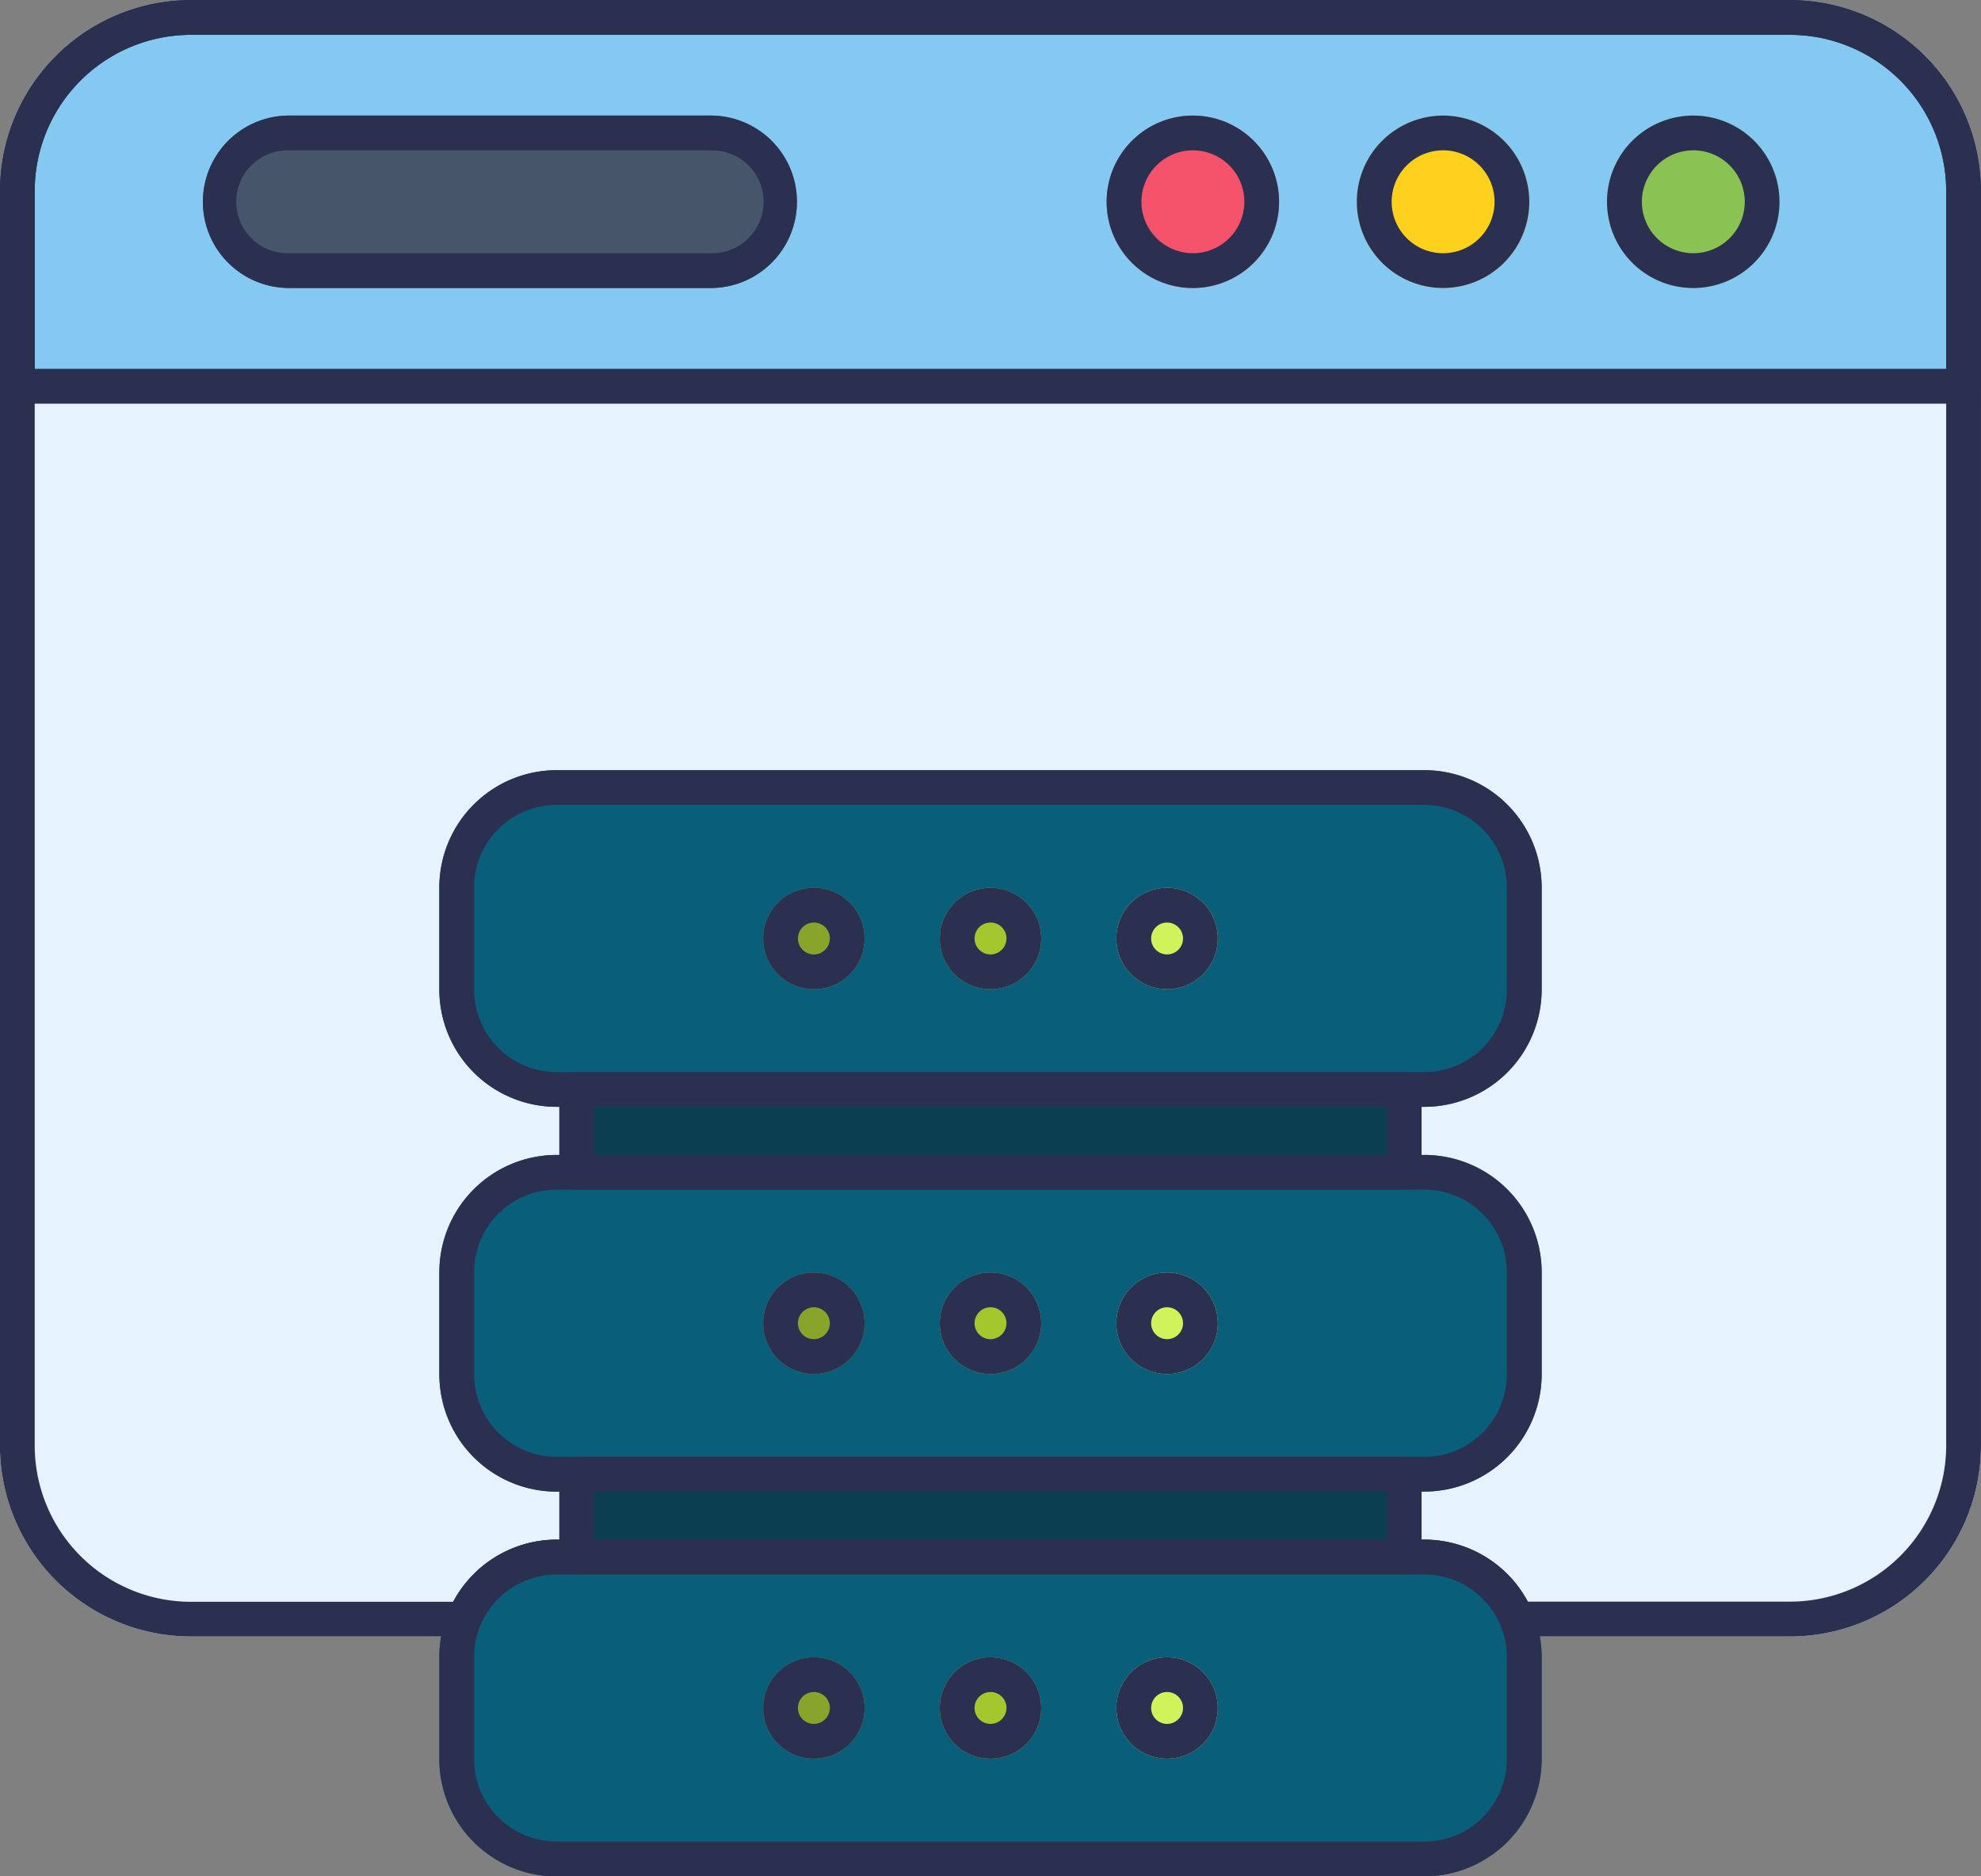
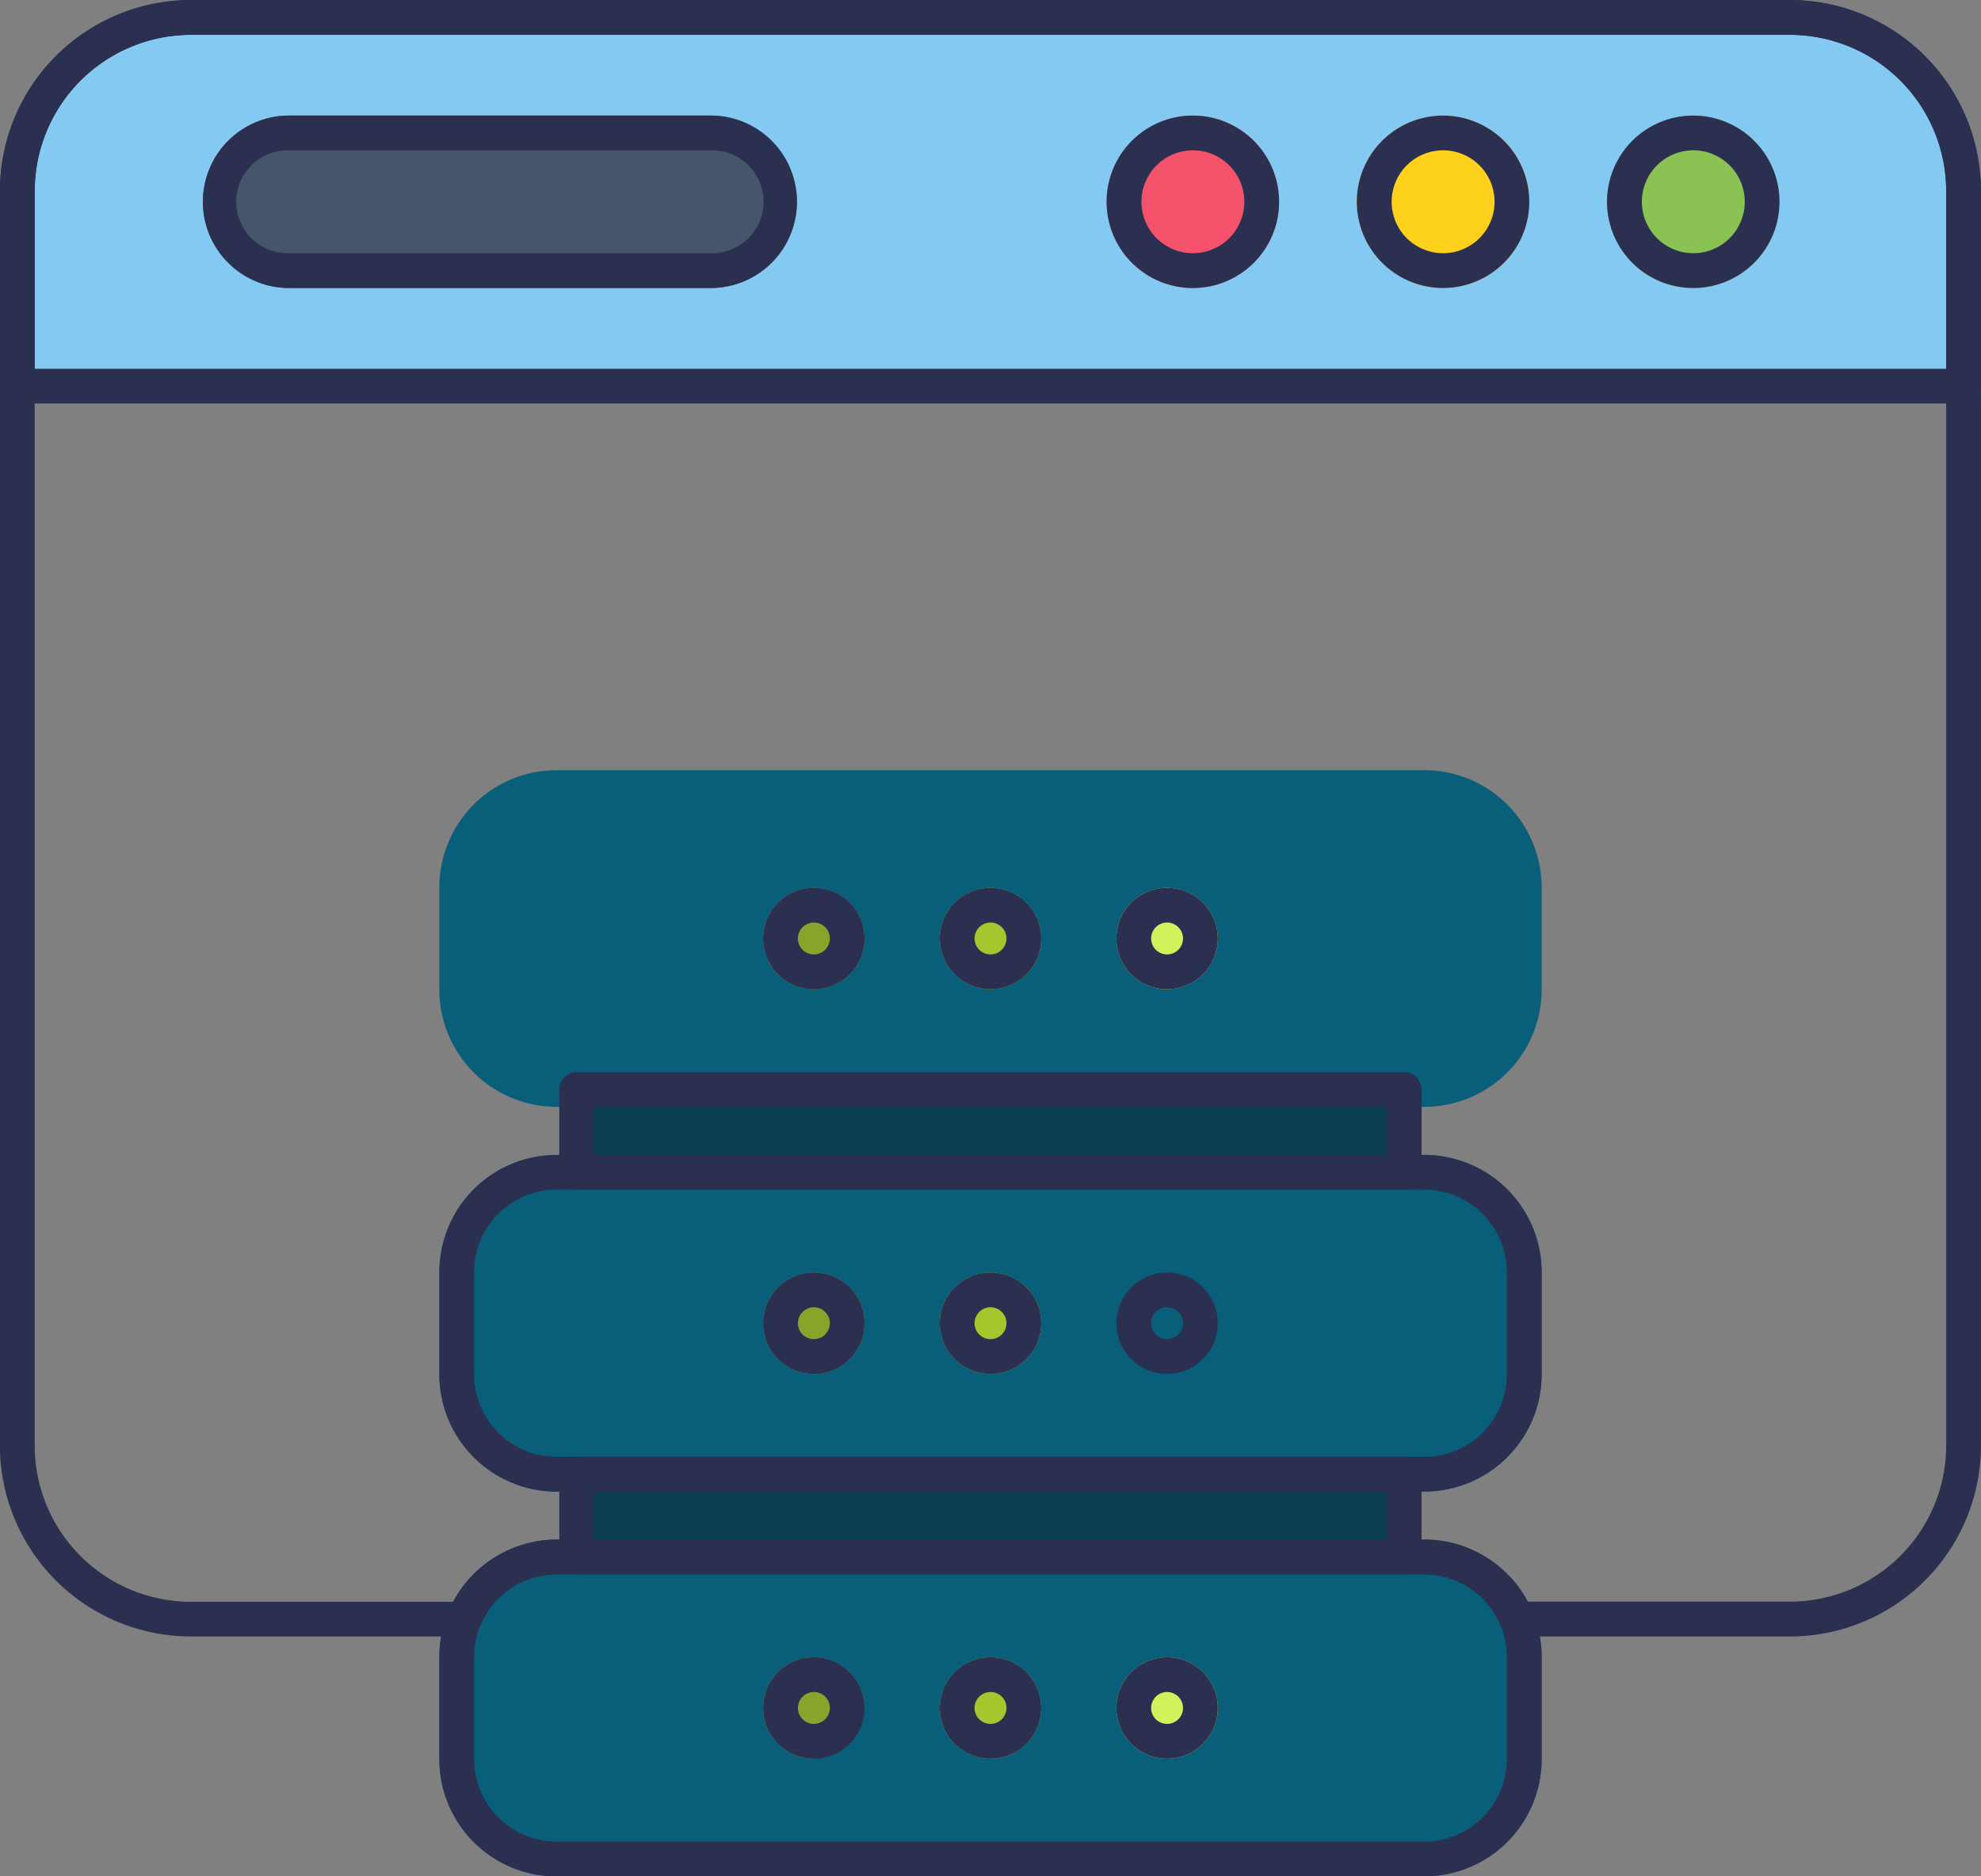
<svg xmlns="http://www.w3.org/2000/svg" width="82.356" height="78.021" viewBox="0 0 82.356 78.021">
  <rect x="0" y="0" width="82.356" height="78.021" fill="#808080" stroke="none" />
  <g id="Vector_Smart_Object" data-name="Vector Smart Object" transform="translate(-5.057 -22.794)">
    <g id="Group_70" data-name="Group 70">
-       <path id="Path_507" data-name="Path 507" d="M24.354,90.842a.722.722,0,0,0,.669-.449A3.433,3.433,0,0,1,28.2,88.26H64.269a3.435,3.435,0,0,1,3.178,2.133.722.722,0,0,0,.669.449H79.466a7.948,7.948,0,0,0,7.946-7.95V30.743a7.948,7.948,0,0,0-7.946-7.949H13a7.948,7.948,0,0,0-7.947,7.949v52.15A7.948,7.948,0,0,0,13,90.842Z" fill="#e7f2ff" fill-rule="evenodd" />
      <path id="Path_508" data-name="Path 508" d="M5.057,39.576H87.413V30.743a7.948,7.948,0,0,0-7.946-7.949H13a7.948,7.948,0,0,0-7.947,7.949Z" fill="#84c9f2" fill-rule="evenodd" />
      <ellipse id="Ellipse_11" data-name="Ellipse 11" cx="3.583" cy="3.585" rx="3.583" ry="3.585" transform="translate(51.065 27.6)" fill="#f5536b" />
      <ellipse id="Ellipse_12" data-name="Ellipse 12" cx="3.583" cy="3.585" rx="3.583" ry="3.585" transform="translate(71.869 27.6)" fill="#8ac254" />
      <ellipse id="Ellipse_13" data-name="Ellipse 13" cx="3.583" cy="3.585" rx="3.583" ry="3.585" transform="translate(61.467 27.6)" fill="#fed11d" />
      <path id="Path_509" data-name="Path 509" d="M34.662,27.6H17.017a3.585,3.585,0,0,0,0,7.169H34.662a3.585,3.585,0,0,0,0-7.169Z" fill="#47556a" fill-rule="evenodd" />
      <path id="Path_510" data-name="Path 510" d="M29.034,83.371a.722.722,0,0,0-.723.723v3.444a.722.722,0,0,0,.723.723h34.4a.722.722,0,0,0,.722-.723V84.094a.722.722,0,0,0-.722-.723Zm0-16a.722.722,0,0,0-.723.723v3.444a.722.722,0,0,0,.723.722h34.4a.722.722,0,0,0,.722-.722V68.1a.722.722,0,0,0-.722-.723Z" fill="#0a3f51" fill-rule="evenodd" />
      <path id="Path_511" data-name="Path 511" d="M64.269,100.815a4.88,4.88,0,0,0,4.879-4.88V91.7a4.88,4.88,0,0,0-4.879-4.88H28.2a4.88,4.88,0,0,0-4.879,4.88v4.239a4.88,4.88,0,0,0,4.879,4.88Z" fill="#095e7a" fill-rule="evenodd" />
      <path id="Path_512" data-name="Path 512" d="M64.269,84.816a4.88,4.88,0,0,0,4.879-4.88V75.7a4.88,4.88,0,0,0-4.879-4.881H28.2A4.88,4.88,0,0,0,23.322,75.7v4.239a4.88,4.88,0,0,0,4.879,4.88Z" fill="#095e7a" fill-rule="evenodd" />
      <path id="Path_513" data-name="Path 513" d="M64.269,68.818a4.88,4.88,0,0,0,4.879-4.881V59.7a4.879,4.879,0,0,0-4.879-4.88H28.2a4.879,4.879,0,0,0-4.879,4.88v4.239A4.88,4.88,0,0,0,28.2,68.818Z" fill="#095e7a" fill-rule="evenodd" />
      <path id="Path_514" data-name="Path 514" d="M55.684,93.815a2.108,2.108,0,1,0-2.108,2.108A2.109,2.109,0,0,0,55.684,93.815Z" fill="#d0f35c" fill-rule="evenodd" />
-       <path id="Path_515" data-name="Path 515" d="M41,93.815a2.108,2.108,0,1,0-2.108,2.108A2.109,2.109,0,0,0,41,93.815Z" fill="#88a42b" fill-rule="evenodd" />
+       <path id="Path_515" data-name="Path 515" d="M41,93.815a2.108,2.108,0,1,0-2.108,2.108Z" fill="#88a42b" fill-rule="evenodd" />
      <path id="Path_516" data-name="Path 516" d="M48.343,93.815a2.108,2.108,0,1,0-2.108,2.108A2.109,2.109,0,0,0,48.343,93.815Z" fill="#a4c72d" fill-rule="evenodd" />
-       <path id="Path_517" data-name="Path 517" d="M55.684,77.816a2.108,2.108,0,1,0-2.108,2.109A2.109,2.109,0,0,0,55.684,77.816Z" fill="#d0f35c" fill-rule="evenodd" />
      <path id="Path_518" data-name="Path 518" d="M41,77.816a2.108,2.108,0,1,0-2.108,2.109A2.109,2.109,0,0,0,41,77.816Z" fill="#88a42b" fill-rule="evenodd" />
      <path id="Path_519" data-name="Path 519" d="M48.343,77.816a2.108,2.108,0,1,0-2.108,2.109A2.109,2.109,0,0,0,48.343,77.816Z" fill="#a4c72d" fill-rule="evenodd" />
      <path id="Path_520" data-name="Path 520" d="M55.684,61.818a2.108,2.108,0,1,0-2.108,2.109A2.109,2.109,0,0,0,55.684,61.818Z" fill="#d0f35c" fill-rule="evenodd" />
      <path id="Path_521" data-name="Path 521" d="M48.343,61.818a2.108,2.108,0,1,0-2.108,2.109A2.109,2.109,0,0,0,48.343,61.818Z" fill="#a4c72d" fill-rule="evenodd" />
      <path id="Path_522" data-name="Path 522" d="M41,61.818a2.108,2.108,0,1,0-2.108,2.109A2.109,2.109,0,0,0,41,61.818Z" fill="#88a42b" fill-rule="evenodd" />
      <path id="Path_523" data-name="Path 523" d="M5.057,38.853a.723.723,0,0,0,.723.723H86.69a.722.722,0,0,0,.722-.723v-8.11a7.948,7.948,0,0,0-7.946-7.949H13a7.948,7.948,0,0,0-7.947,7.949v8.11ZM6.5,38.13V30.743a6.5,6.5,0,0,1,6.5-6.5H79.466a6.5,6.5,0,0,1,6.5,6.5V38.13Z" fill="#2b3050" fill-rule="evenodd" />
      <path id="Path_524" data-name="Path 524" d="M54.649,27.6a3.585,3.585,0,1,0,3.583,3.585A3.586,3.586,0,0,0,54.649,27.6Zm0,1.445a2.139,2.139,0,1,1-2.139,2.139,2.14,2.14,0,0,1,2.139-2.139Z" fill="#2b3050" fill-rule="evenodd" />
      <path id="Path_525" data-name="Path 525" d="M65.051,27.6a3.585,3.585,0,1,0,3.583,3.585A3.586,3.586,0,0,0,65.051,27.6Zm0,1.445a2.139,2.139,0,1,1-2.139,2.139A2.14,2.14,0,0,1,65.051,29.045Z" fill="#2b3050" fill-rule="evenodd" />
      <path id="Path_526" data-name="Path 526" d="M75.452,27.6a3.585,3.585,0,1,0,3.583,3.585A3.586,3.586,0,0,0,75.452,27.6Zm0,1.445a2.139,2.139,0,1,1-2.138,2.139,2.14,2.14,0,0,1,2.138-2.139Z" fill="#2b3050" fill-rule="evenodd" />
      <path id="Path_527" data-name="Path 527" d="M34.662,27.6H17.017a3.585,3.585,0,0,0,0,7.169H34.662a3.585,3.585,0,0,0,0-7.169Zm0,1.445a2.139,2.139,0,0,1,0,4.279H17.017a2.139,2.139,0,0,1,0-4.279Z" fill="#2b3050" fill-rule="evenodd" />
      <path id="Path_528" data-name="Path 528" d="M55.684,61.818a2.108,2.108,0,1,0-2.108,2.109A2.109,2.109,0,0,0,55.684,61.818Zm-1.445,0a.663.663,0,1,1-.663-.663A.663.663,0,0,1,54.239,61.818Z" fill="#2b3050" fill-rule="evenodd" />
      <path id="Path_529" data-name="Path 529" d="M48.343,61.818a2.108,2.108,0,1,0-2.108,2.109A2.109,2.109,0,0,0,48.343,61.818Zm-1.445,0a.663.663,0,1,1-.663-.663A.663.663,0,0,1,46.9,61.818Z" fill="#2b3050" fill-rule="evenodd" />
      <path id="Path_530" data-name="Path 530" d="M41,61.818a2.108,2.108,0,1,0-2.108,2.109A2.109,2.109,0,0,0,41,61.818Zm-1.445,0a.663.663,0,1,1-.663-.663A.663.663,0,0,1,39.557,61.818Z" fill="#2b3050" fill-rule="evenodd" />
      <path id="Path_531" data-name="Path 531" d="M55.684,77.816a2.108,2.108,0,1,0-2.108,2.109A2.109,2.109,0,0,0,55.684,77.816Zm-1.445,0a.663.663,0,1,1-.663-.663A.663.663,0,0,1,54.239,77.816Z" fill="#2b3050" fill-rule="evenodd" />
      <path id="Path_532" data-name="Path 532" d="M48.343,77.816a2.108,2.108,0,1,0-2.108,2.109A2.109,2.109,0,0,0,48.343,77.816Zm-1.445,0a.663.663,0,1,1-.663-.663A.663.663,0,0,1,46.9,77.816Z" fill="#2b3050" fill-rule="evenodd" />
      <path id="Path_533" data-name="Path 533" d="M41,77.816a2.108,2.108,0,1,0-2.108,2.109A2.109,2.109,0,0,0,41,77.816Zm-1.445,0a.663.663,0,1,1-.663-.663A.664.664,0,0,1,39.557,77.816Z" fill="#2b3050" fill-rule="evenodd" />
      <path id="Path_534" data-name="Path 534" d="M55.684,93.815a2.108,2.108,0,1,0-2.108,2.108A2.109,2.109,0,0,0,55.684,93.815Zm-1.445,0a.663.663,0,1,1-.663-.664A.664.664,0,0,1,54.239,93.815Z" fill="#2b3050" fill-rule="evenodd" />
      <path id="Path_535" data-name="Path 535" d="M48.343,93.815a2.108,2.108,0,1,0-2.108,2.108A2.109,2.109,0,0,0,48.343,93.815Zm-1.445,0a.663.663,0,1,1-.663-.664A.663.663,0,0,1,46.9,93.815Z" fill="#2b3050" fill-rule="evenodd" />
      <path id="Path_536" data-name="Path 536" d="M41,93.815a2.108,2.108,0,1,0-2.108,2.108A2.109,2.109,0,0,0,41,93.815Zm-1.445,0a.663.663,0,1,1-.663-.664A.664.664,0,0,1,39.557,93.815Z" fill="#2b3050" fill-rule="evenodd" />
      <path id="Path_537" data-name="Path 537" d="M29.034,83.371a.722.722,0,0,0-.723.723v3.444a.722.722,0,0,0,.723.723h34.4a.722.722,0,0,0,.722-.723V84.094a.722.722,0,0,0-.722-.723Zm.722,1.445H62.713v2H29.757Z" fill="#2b3050" fill-rule="evenodd" />
-       <path id="Path_538" data-name="Path 538" d="M64.269,68.818a4.88,4.88,0,0,0,4.879-4.881V59.7a4.879,4.879,0,0,0-4.879-4.88H28.2a4.879,4.879,0,0,0-4.879,4.88v4.239A4.88,4.88,0,0,0,28.2,68.818Zm0-1.445H28.2a3.434,3.434,0,0,1-3.434-3.435V59.7A3.435,3.435,0,0,1,28.2,56.263H64.269A3.435,3.435,0,0,1,67.7,59.7v4.239a3.435,3.435,0,0,1-3.434,3.436Z" fill="#2b3050" fill-rule="evenodd" />
      <path id="Path_539" data-name="Path 539" d="M29.034,67.373a.722.722,0,0,0-.723.723v3.444a.722.722,0,0,0,.723.722h34.4a.722.722,0,0,0,.722-.722V68.1a.722.722,0,0,0-.722-.723Zm.722,1.445H62.713v2H29.757Z" fill="#2b3050" fill-rule="evenodd" />
      <path id="Path_540" data-name="Path 540" d="M64.269,84.816a4.88,4.88,0,0,0,4.879-4.88V75.7a4.88,4.88,0,0,0-4.879-4.881H28.2A4.88,4.88,0,0,0,23.322,75.7v4.239a4.88,4.88,0,0,0,4.879,4.88Zm0-1.445H28.2a3.435,3.435,0,0,1-3.434-3.435V75.7A3.434,3.434,0,0,1,28.2,72.261H64.269A3.435,3.435,0,0,1,67.7,75.7v4.239a3.435,3.435,0,0,1-3.434,3.435Z" fill="#2b3050" fill-rule="evenodd" />
      <path id="Path_541" data-name="Path 541" d="M64.269,100.815a4.88,4.88,0,0,0,4.879-4.88V91.7a4.88,4.88,0,0,0-4.879-4.88H28.2a4.88,4.88,0,0,0-4.879,4.88v4.239a4.88,4.88,0,0,0,4.879,4.88Zm0-1.445H28.2a3.435,3.435,0,0,1-3.434-3.435V91.7A3.434,3.434,0,0,1,28.2,88.26H64.269A3.435,3.435,0,0,1,67.7,91.7v4.239a3.435,3.435,0,0,1-3.434,3.435Z" fill="#2b3050" fill-rule="evenodd" />
      <path id="Path_542" data-name="Path 542" d="M24.354,90.842a.722.722,0,0,0,.669-.449A3.433,3.433,0,0,1,28.2,88.26H64.269a3.435,3.435,0,0,1,3.178,2.133.722.722,0,0,0,.669.449H79.466a7.948,7.948,0,0,0,7.946-7.95V30.743a7.948,7.948,0,0,0-7.946-7.949H13a7.948,7.948,0,0,0-7.947,7.949v52.15A7.948,7.948,0,0,0,13,90.842ZM23.9,89.4H13a6.5,6.5,0,0,1-6.5-6.5V30.743a6.5,6.5,0,0,1,6.5-6.5H79.466a6.5,6.5,0,0,1,6.5,6.5v52.15a6.5,6.5,0,0,1-6.5,6.5H68.573a4.878,4.878,0,0,0-4.3-2.582H28.2A4.88,4.88,0,0,0,23.9,89.4Z" fill="#2b3050" fill-rule="evenodd" />
    </g>
  </g>
</svg>